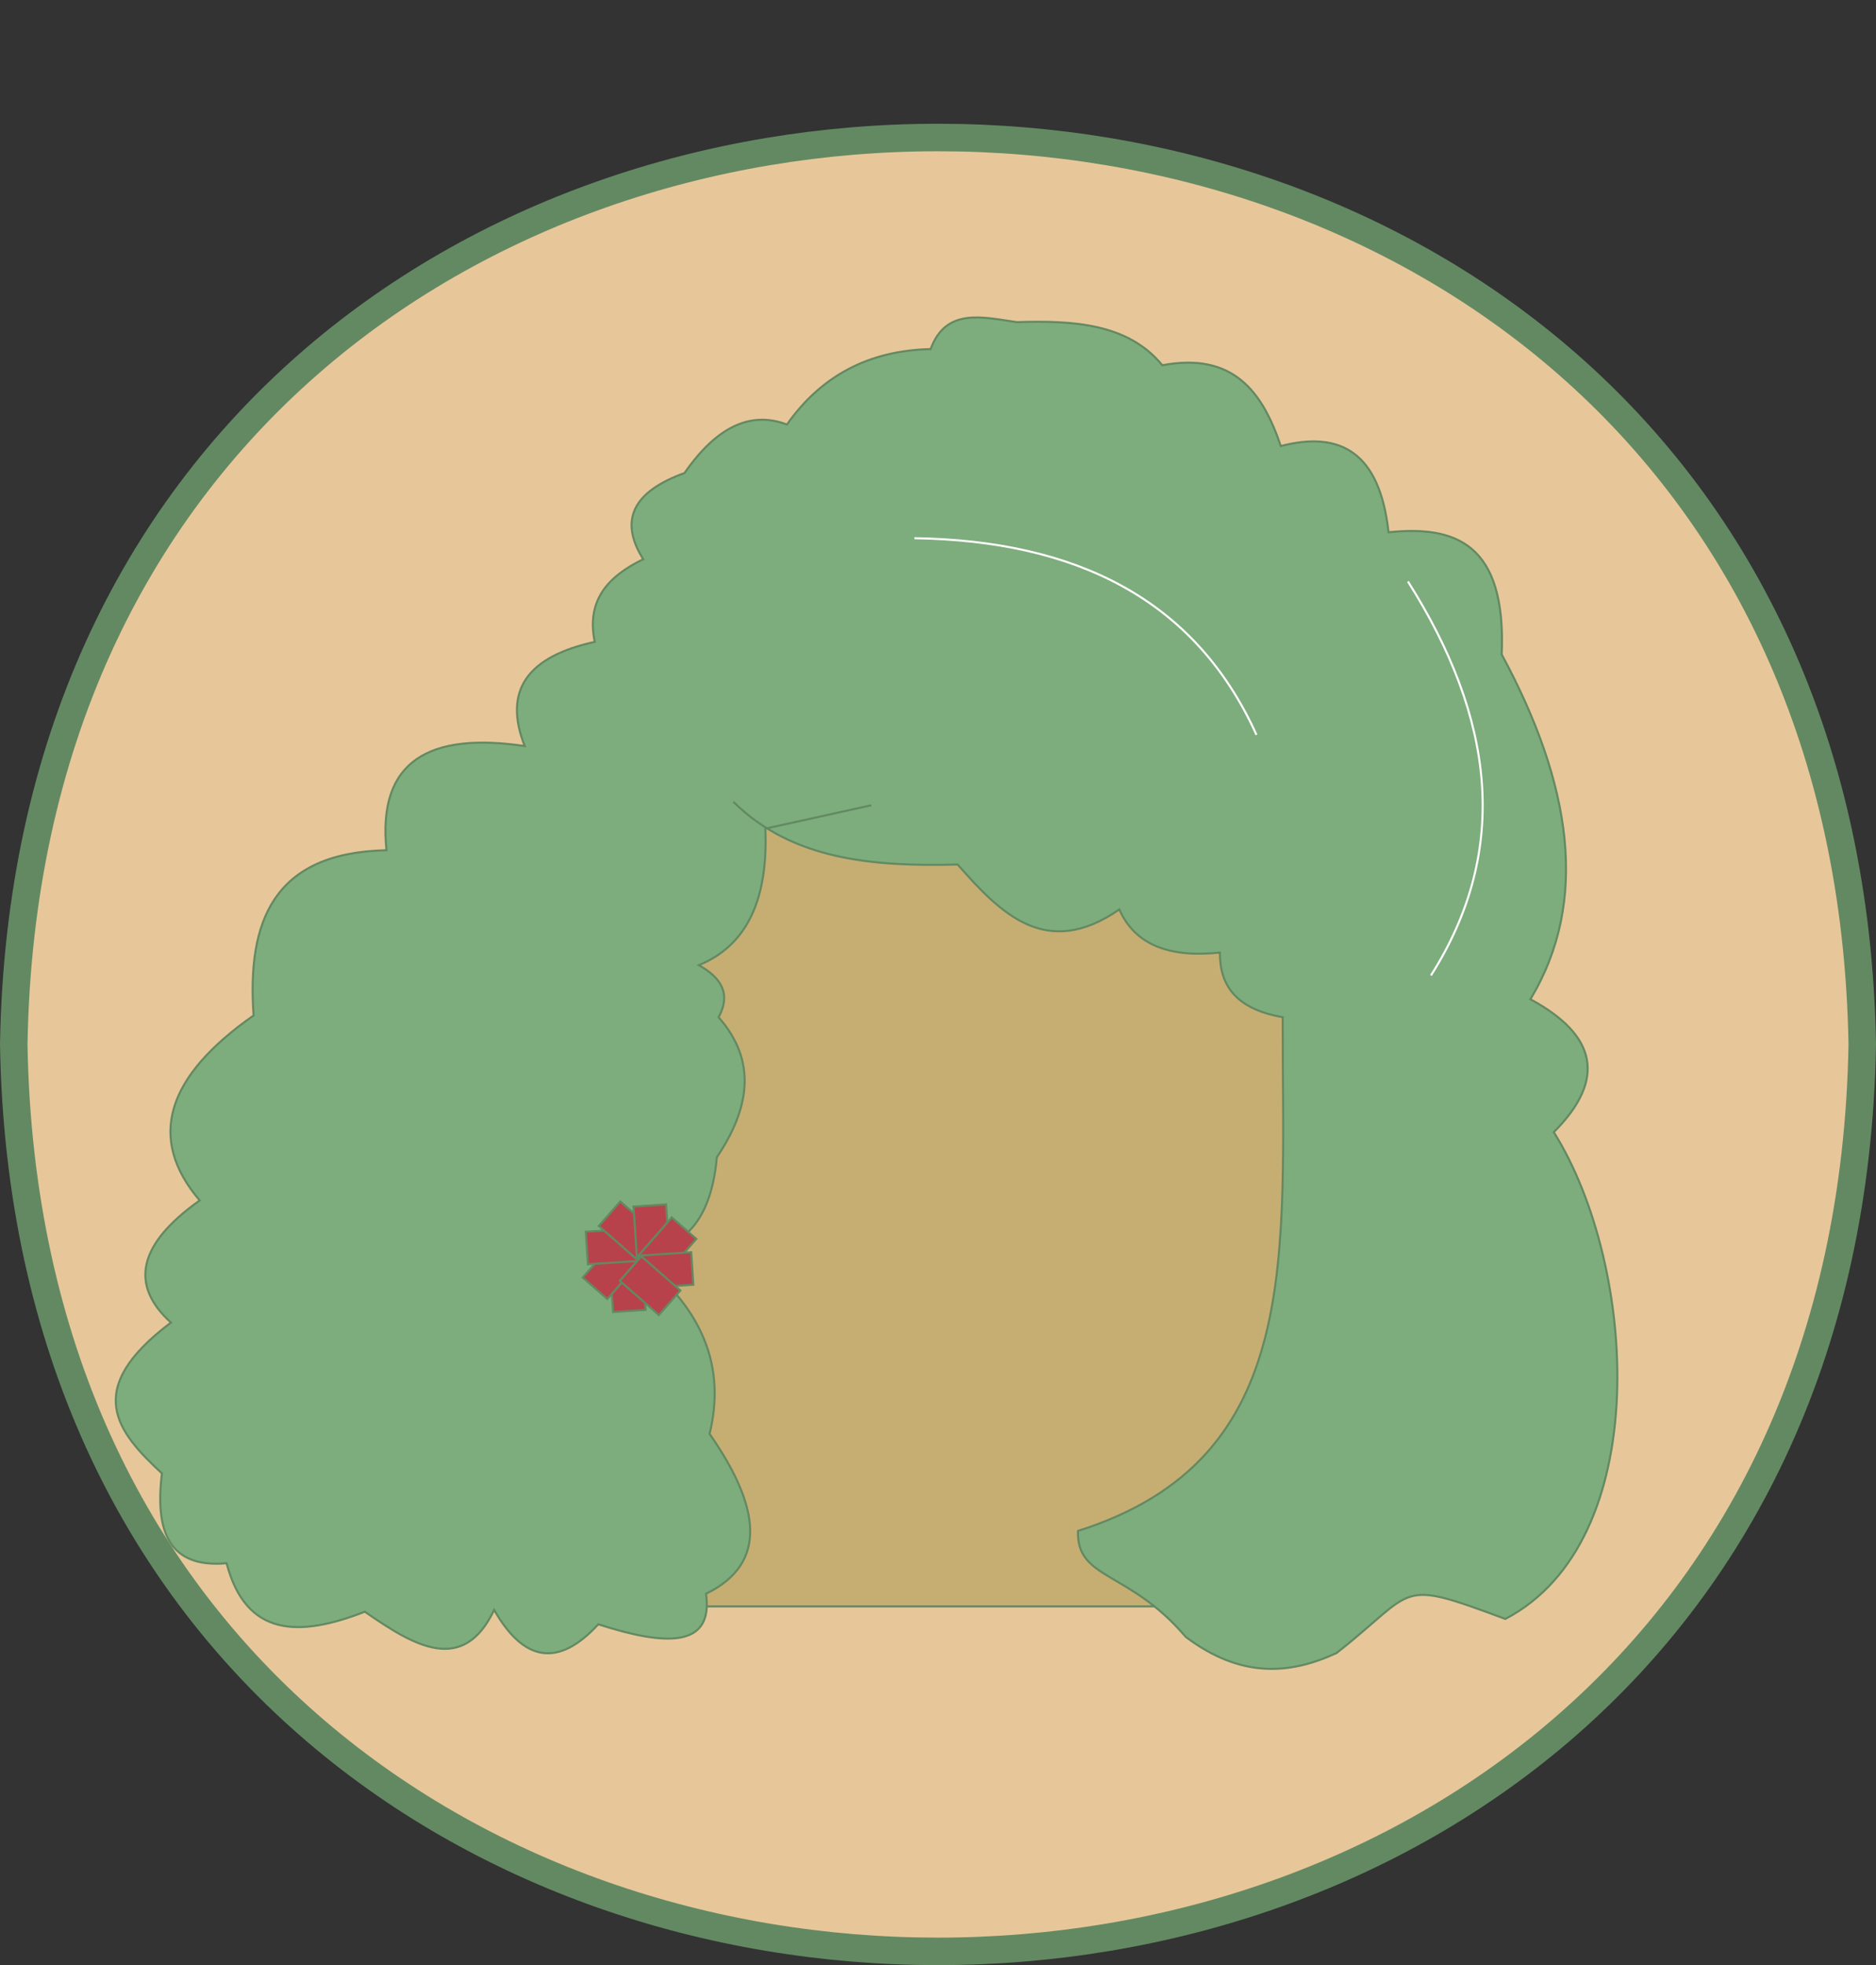
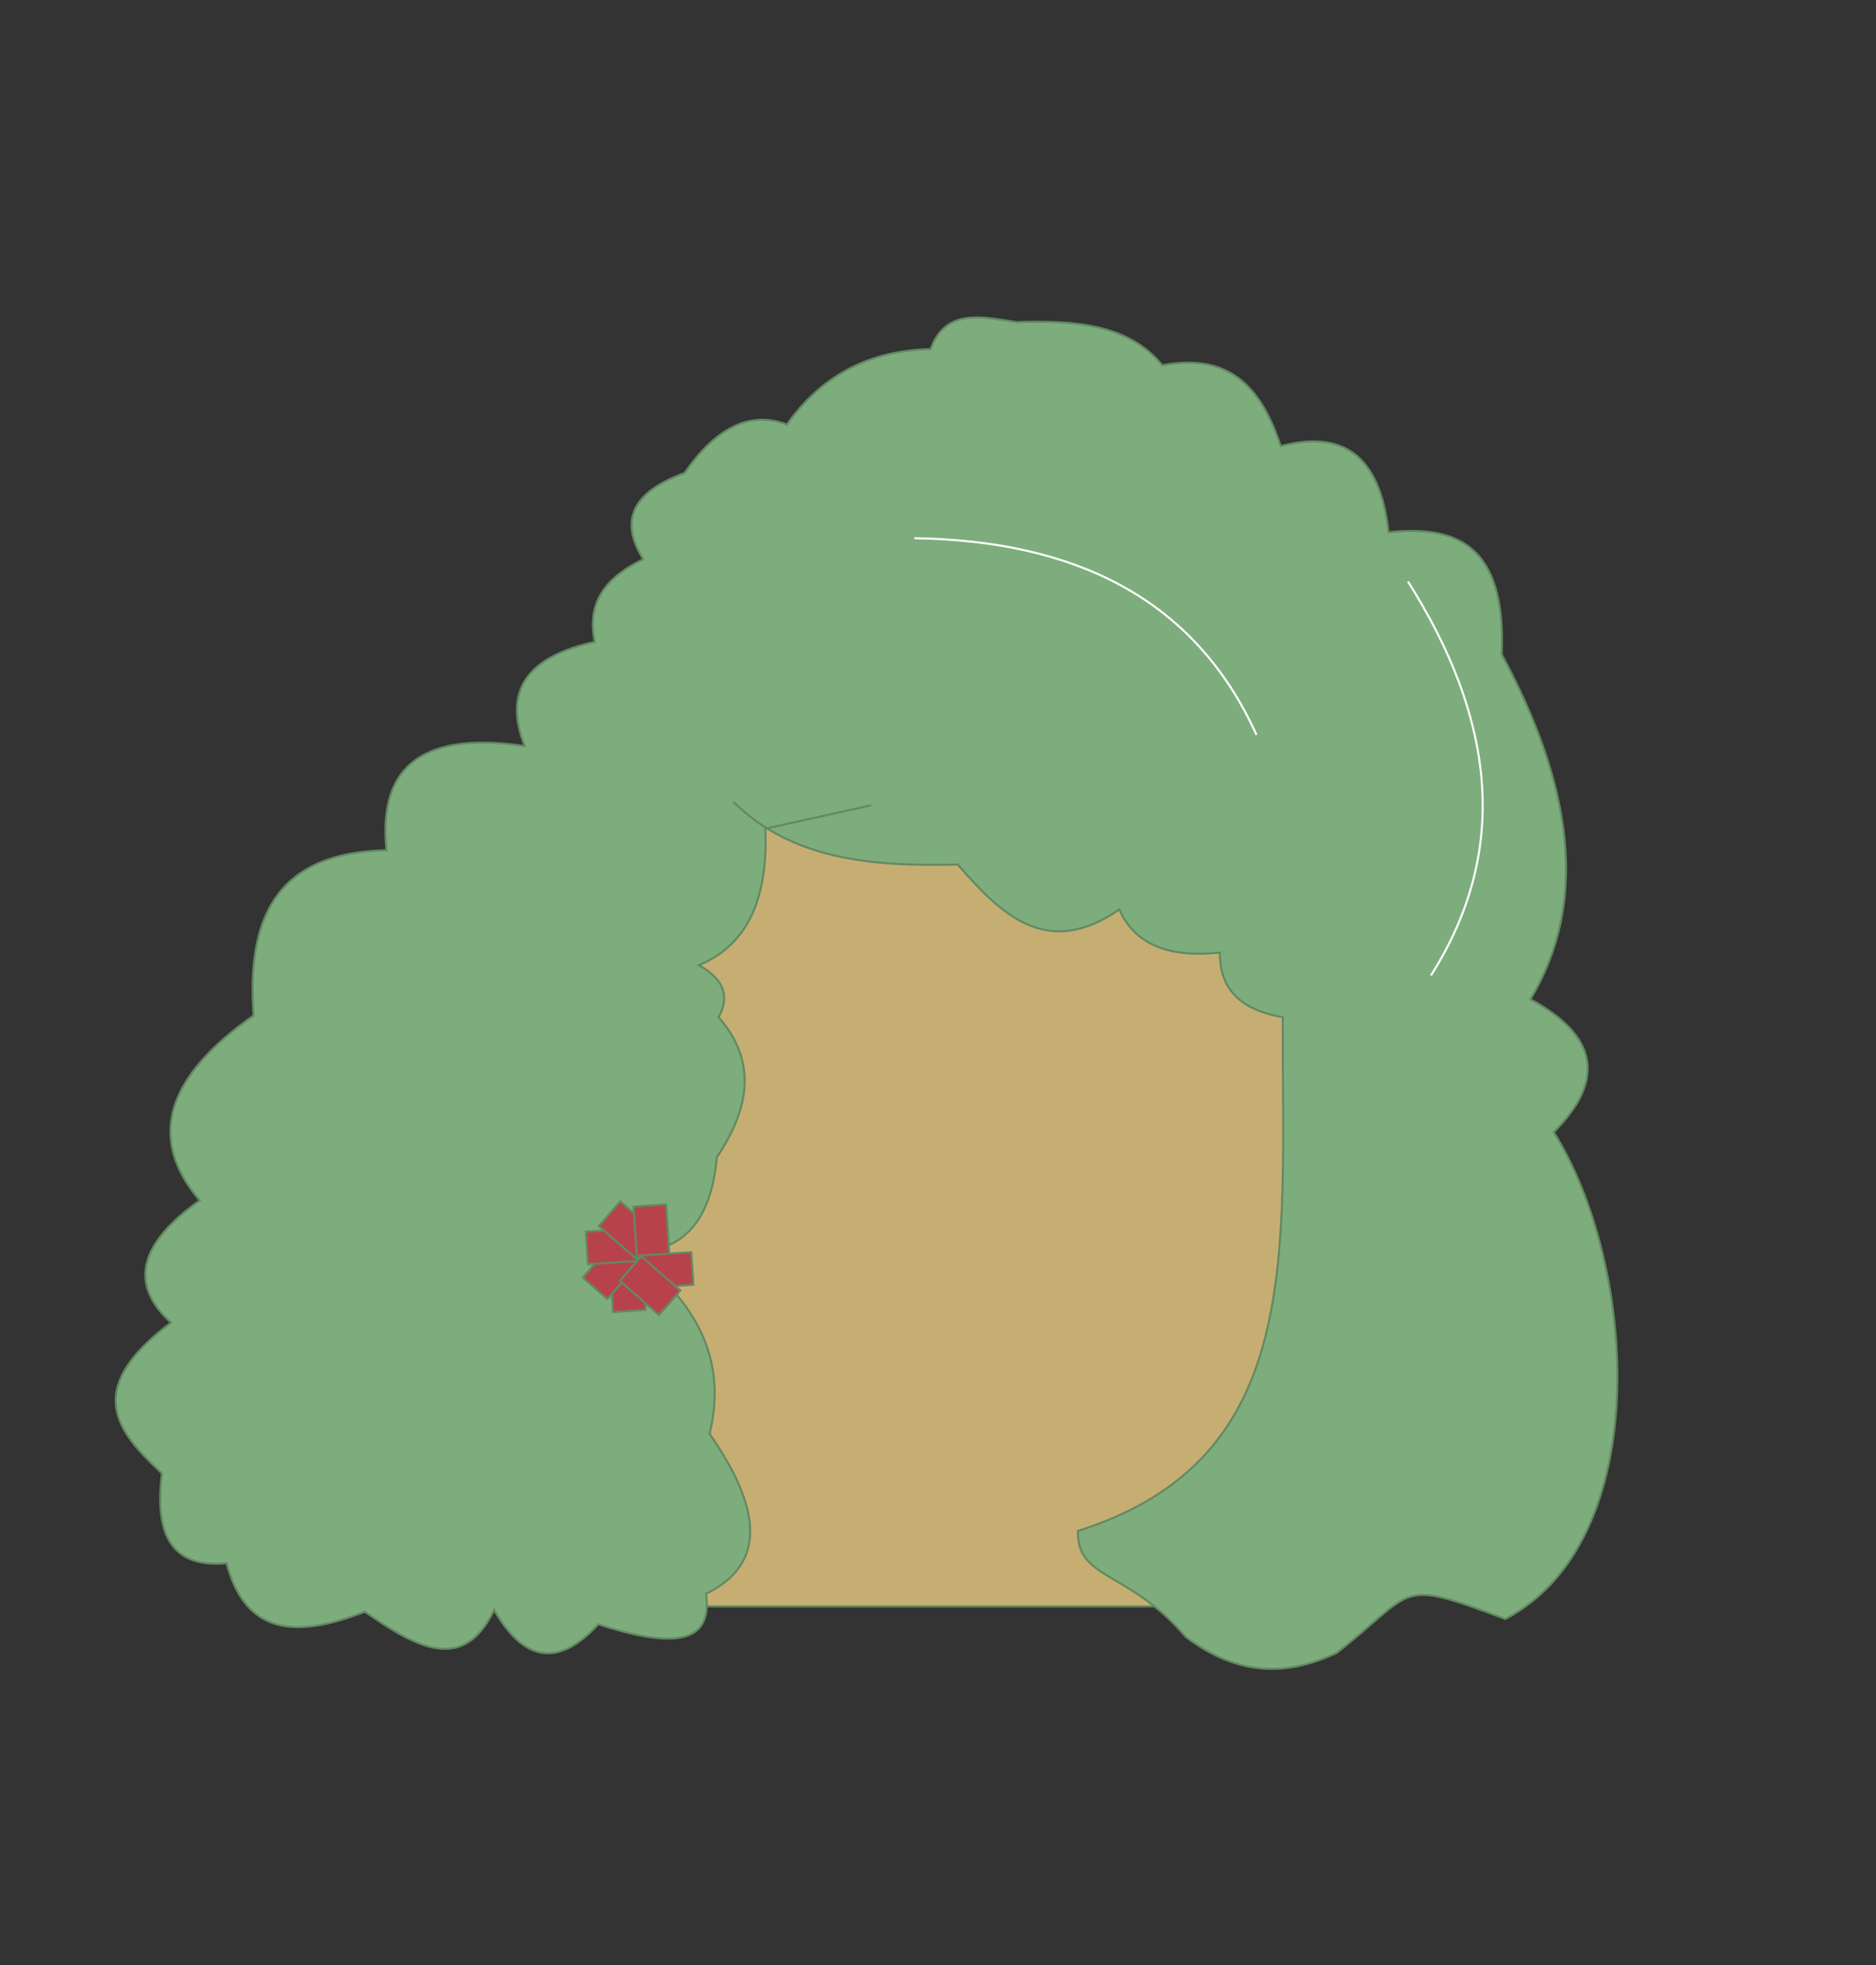
<svg xmlns="http://www.w3.org/2000/svg" id="Layer_2" data-name="Layer 2" viewBox="0 0 272.89 285.78">
  <rect x="0" y="0" width="272.89" height="285.78" fill="#333333" stroke="none" />
  <defs>
    <style>
      .cls-1 {
        fill: #b8424c;
        stroke-width: .3px;
      }

      .cls-1, .cls-2, .cls-3, .cls-4 {
        stroke: #638962;
      }

      .cls-1, .cls-2, .cls-3, .cls-4, .cls-5 {
        stroke-miterlimit: 10;
      }

      .cls-6 {
        fill: none;
        stroke-width: 0px;
      }

      .cls-2 {
        fill: #e7c79a;
        stroke-width: 4px;
      }

      .cls-3, .cls-4, .cls-5 {
        stroke-width: .3px;
      }

      .cls-3, .cls-5 {
        fill: #7dad7d;
      }

      .cls-4 {
        fill: #c6ae73;
      }

      .cls-5 {
        stroke: #fff;
      }
    </style>
  </defs>
  <g id="Layer_3" data-name="Layer 3">
    <g>
-       <path class="cls-2" d="M270.89,151.89c-3.01,175.88-265.9,175.85-268.89,0,3.01-175.87,265.9-175.84,268.89,0Z" />
+       <path class="cls-2" d="M270.89,151.89Z" />
      <g>
        <rect class="cls-4" x="82.13" y="119.99" width="106.78" height="113.63" rx="12" ry="12" />
        <path class="cls-3" d="M106.66,116.59c8.54,8.46,20.31,9.46,32.65,9.14,6.38,7.29,12.97,13.82,23.51,6.53,2.33,5.28,7.48,7.03,14.63,6.27-.03,4.68,2.24,8.2,9.14,9.4-.08,34.55,3.33,64.23-29.78,74.71-.24,7.16,7.4,5.68,15.67,15.41,8.06,6.07,15.18,5.47,21.94,2.35,11.85-9.28,8.56-10.9,24.55-4.96,21.64-11.29,19.3-51.25,7.05-70.79,7.65-7.66,6.31-14.08-3.4-19.33,8.64-14.36,5.95-31.38-4.18-50.15.7-16.21-6.81-18.76-16.46-17.76-1.29-11.79-7.15-14.75-15.67-12.54-2.65-7.83-6.86-13.7-17.24-11.75-4.93-6.03-12.83-6.54-21.16-6.27-5.01-.73-10.31-2.14-12.54,3.92-9,.2-15.93,3.91-20.9,10.97-5.25-2-10.22.3-14.89,7.05-7.45,2.69-9.6,6.83-6.01,12.54-5.12,2.47-8.33,6-7.05,12.02-9.74,2.12-13.4,7.04-10.19,15.15-13.9-2.06-21.45,2.16-20.11,15.15-16.47.35-20.3,10.35-19.33,24.03-12.64,8.85-15.58,17.82-7.84,26.9-8.95,6.35-10.24,12.27-4.18,17.76-13.06,9.8-7.72,15.97-1.31,21.94-1.05,8.43,1.03,13.82,9.4,13.06,2.85,10.84,10.68,10.72,20.11,7.05,7.21,5.01,14.28,9.22,18.81-.26,4.21,7.38,9.21,8.55,15.15,2.09,9.8,3.16,16.79,3.47,15.67-4.44,9.07-4.42,7.88-12.68.52-23.25,2.33-9.57-.68-18.46-11.49-26.38,7.07.02,11.66-3.92,12.54-13.84,4.75-7.09,5.92-13.95.26-20.37,1.91-3.54.24-5.81-2.87-7.58,7.29-2.99,10.07-10,9.67-19.85l15.41-3.4" />
        <g>
          <g id="_Radial_Repeat_" data-name="&amp;lt;Radial Repeat&amp;gt;">
            <polygon class="cls-1" points="89.18 190.81 93.91 190.5 93.91 190.45 93.91 190.45 93.42 182.97 92.9 183 88.68 183.28 89.18 190.81" />
          </g>
          <g id="_Radial_Repeat_-2" data-name="&amp;lt;Radial Repeat&amp;gt;">
            <polygon class="cls-1" points="84.77 185.79 88.34 188.92 88.38 188.88 88.38 188.88 93.32 183.25 92.93 182.91 92.93 182.91 89.75 180.12 84.77 185.79" />
          </g>
          <g id="_Radial_Repeat_-3" data-name="&amp;lt;Radial Repeat&amp;gt;">
            <polygon class="cls-1" points="85.21 179.13 85.52 183.87 85.57 183.86 93.05 183.37 93.02 182.86 93.02 182.86 92.74 178.64 85.21 179.13" />
          </g>
          <g id="_Radial_Repeat_-4" data-name="&amp;lt;Radial Repeat&amp;gt;">
            <polygon class="cls-1" points="90.23 174.73 87.1 178.3 87.14 178.33 87.14 178.33 92.77 183.27 93.11 182.89 93.11 182.89 95.9 179.7 90.23 174.73" />
          </g>
          <g id="_Radial_Repeat_-5" data-name="&amp;lt;Radial Repeat&amp;gt;">
            <polygon class="cls-1" points="96.89 175.16 92.15 175.47 92.16 175.53 92.16 175.53 92.65 183.01 93.16 182.97 97.38 182.69 96.89 175.16" />
          </g>
          <g id="_Radial_Repeat_-6" data-name="&amp;lt;Radial Repeat&amp;gt;">
-             <polygon class="cls-1" points="101.29 180.18 97.72 177.05 97.69 177.09 97.69 177.09 92.75 182.73 93.14 183.07 93.14 183.07 96.32 185.86 101.29 180.18" />
-           </g>
+             </g>
          <g id="_Radial_Repeat_-7" data-name="&amp;lt;Radial Repeat&amp;gt;">
            <polygon class="cls-1" points="100.86 186.84 100.55 182.11 100.49 182.11 93.02 182.6 93.05 183.12 93.05 183.12 93.33 187.34 100.86 186.84" />
          </g>
          <g id="_Radial_Repeat_-8" data-name="&amp;lt;Radial Repeat&amp;gt;">
            <polygon class="cls-1" points="95.84 191.25 98.97 187.68 98.93 187.64 98.93 187.64 93.29 182.7 92.95 183.09 92.95 183.09 90.16 186.27 95.84 191.25" />
          </g>
        </g>
        <path class="cls-5" d="M133.01,78.27c23.33.36,40.77,8.74,49.76,28.6" />
        <path class="cls-5" d="M204.8,84.56c12.49,19.71,15.04,38.89,3.35,57.3" />
      </g>
      <path class="cls-6" d="M256.86,120.51c-2.74,160.69-241.77,160.67-244.49,0,2.74-160.69,241.77-160.66,244.49,0Z" />
    </g>
  </g>
</svg>